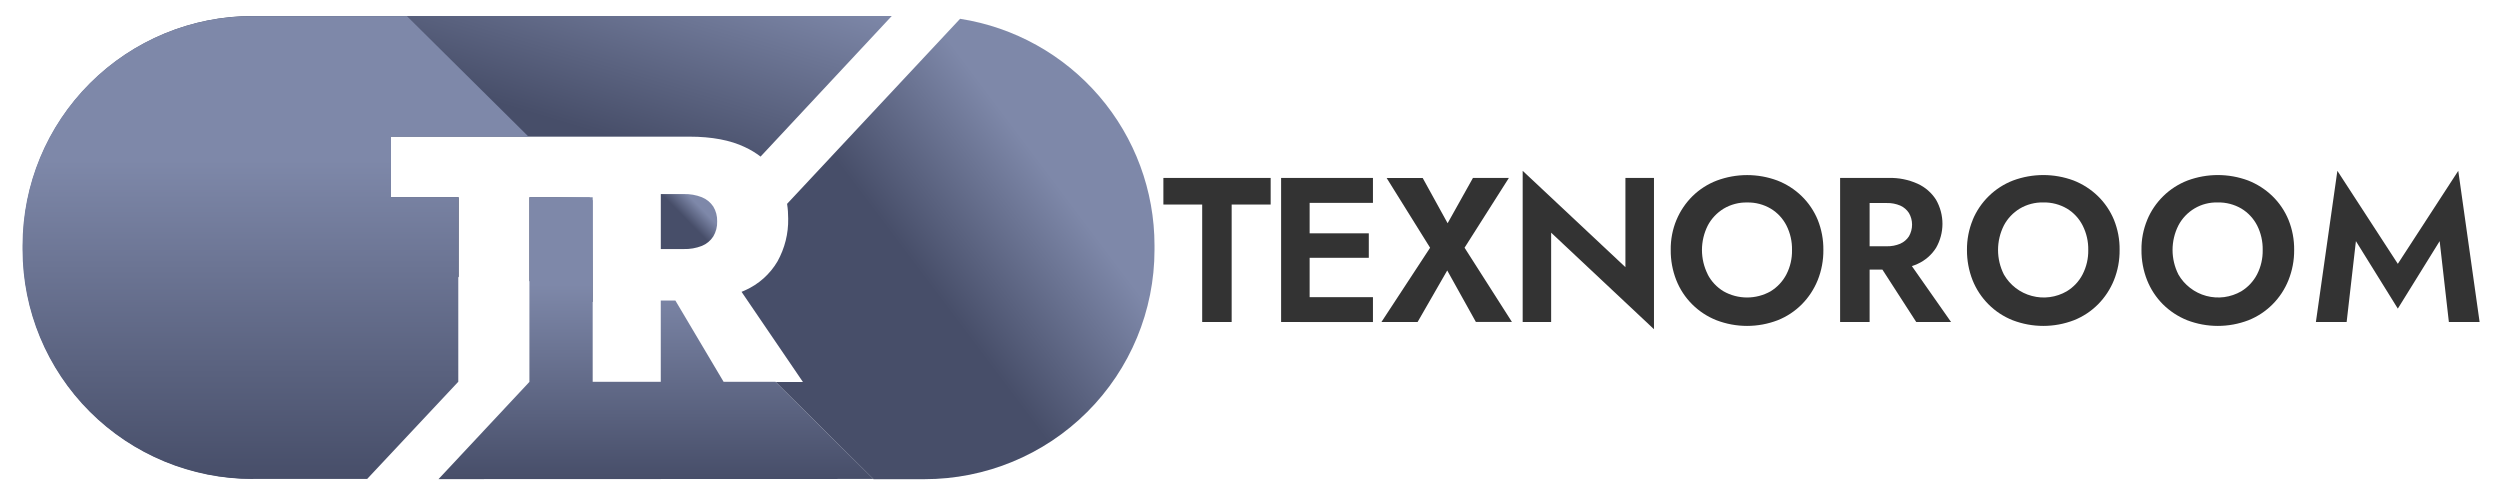
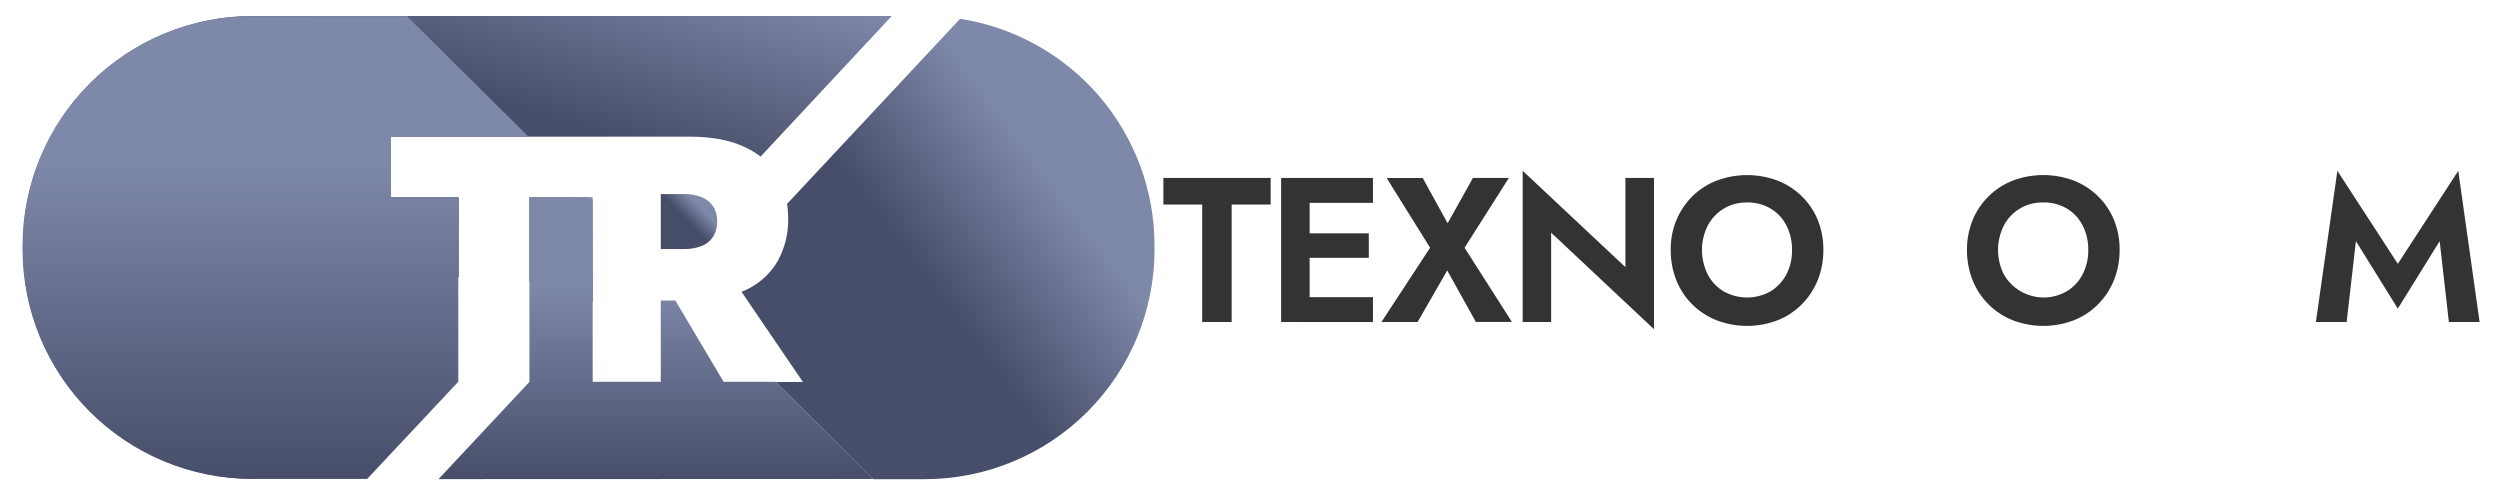
<svg xmlns="http://www.w3.org/2000/svg" width="766" height="152">
  <defs>
    <linearGradient id="paint0_linear_957_3008" x1="0.09" x2="0.81" y1="0.88" y2="-0.38">
      <stop offset="0.57" stop-color="#474E69" />
      <stop offset="0.84" stop-color="#7E88A9" />
    </linearGradient>
    <linearGradient id="paint1_linear_957_3008" x1="-0.02" x2="1.18" y1="0.79" y2="0.12">
      <stop offset="0.57" stop-color="#474E69" />
      <stop offset="0.84" stop-color="#7E88A9" />
    </linearGradient>
    <linearGradient id="paint2_linear_957_3008" x1="-0.08" x2="0.8" y1="0.91" y2="0.07">
      <stop offset="0.57" stop-color="#474E69" />
      <stop offset="0.84" stop-color="#7E88A9" />
    </linearGradient>
    <linearGradient id="paint3_linear_957_3008" x1="0.16" x2="0.92" y1="0.86" y2="0.22">
      <stop offset="0.41" stop-color="#474E69" />
      <stop offset="0.79" stop-color="#7E88A9" />
    </linearGradient>
    <linearGradient id="paint4_linear_957_3008" x1="0.5" x2="0.5" y1="1" y2="0">
      <stop stop-color="#474E69" />
      <stop offset="0.69" stop-color="#7E88A9" />
    </linearGradient>
    <linearGradient id="paint5_linear_957_3008" x1="0.5" x2="0.5" y1="1" y2="0">
      <stop stop-color="#474E69" />
      <stop offset="0.69" stop-color="#7E88A9" />
    </linearGradient>
  </defs>
  <g class="layer">
    <title>Layer 1</title>
    <g id="svg_17">
      <path d="m119.8,41.87l91.41,0c6.89,0 12.57,1.07 17.05,3.22c1.7,0.78 3.3,1.76 4.78,2.89l40.2,-43.08l-195.78,0c-18.68,0 -36.59,7.4 -49.79,20.58c-13.21,13.18 -20.64,31.05 -20.64,49.69l0,1.26c0,18.64 7.43,36.52 20.64,49.69c13.21,13.18 31.12,20.58 49.79,20.58l63.09,-61.93l0,-24.35l-20.76,0l0,-18.56z" fill="url(#paint0_linear_957_3008)" id="svg_11" />
      <path d="m181.6,60.44l-19.39,0l0,25.68l19.39,6.42l0,-32.11z" fill="url(#paint1_linear_957_3008)" id="svg_12" />
      <path d="m215.05,75.35c1.43,-0.58 2.66,-1.59 3.5,-2.9c0.83,-1.39 1.25,-2.99 1.19,-4.61c0.05,-1.6 -0.36,-3.19 -1.19,-4.56c-0.86,-1.28 -2.08,-2.28 -3.5,-2.85c-1.79,-0.7 -3.68,-1.02 -5.59,-0.97l-6.99,0l0,16.85l6.99,0c1.91,0.05 3.8,-0.26 5.59,-0.97z" fill="url(#paint2_linear_957_3008)" id="svg_13" />
      <path d="m294.18,5.75l-53.02,56.71c0.24,1.5 0.34,3.01 0.34,4.52c0.09,4.58 -1.05,9.1 -3.27,13.1c-2.32,3.95 -5.82,7.06 -10,8.9c-0.33,0.16 -0.69,0.3 -1.02,0.44l18.81,27.62l-8.36,0l29.99,29.78l15.64,0c18.69,0 36.6,-7.4 49.81,-20.57c13.21,-13.18 20.64,-31.06 20.64,-49.7l0,-1.35c0,-16.76 -6,-32.97 -16.92,-45.7c-10.93,-12.73 -26.04,-21.15 -42.64,-23.74z" fill="url(#paint3_linear_957_3008)" id="svg_14" />
      <path d="m140.41,60.43l-20.61,0l0,-18.56l42.14,0l-37.26,-36.93l-47.34,0c-18.69,0 -36.6,7.4 -49.81,20.58c-13.21,13.18 -20.62,31.06 -20.62,49.69l0,1.27c0,18.64 7.42,36.51 20.62,49.69c13.21,13.18 31.12,20.58 49.81,20.58l35.16,0l27.92,-29.78l0,-56.55z" fill="url(#paint4_linear_957_3008)" id="svg_15" />
      <path d="m267.6,146.74l-29.99,-29.76l-15.9,0l-14.77,-24.89l-4.48,0l0,24.89l-20.86,0l0,-55.57l-0.99,-0.97l-18.4,0l0,56.54l0.03,0l-27.88,29.82l133.24,-0.05z" fill="url(#paint5_linear_957_3008)" id="svg_16" />
    </g>
    <g id="svg_18">
      <path d="m356.46,54.52l32.87,0l0,8.15l-11.95,0l0,35.99l-9.03,0l0,-35.99l-11.89,0l0,-8.15z" fill="#333333" id="svg_2" />
      <path d="m401.27,54.52l0,44.14l-8.74,0l0,-44.14l8.74,0zm-2.91,0l22.31,0l0,7.64l-22.31,0l0,-7.64zm0,16.97l21.04,0l0,7.5l-21.04,0l0,-7.5zm0,19.56l22.31,0l0,7.62l-22.31,0l0,-7.62z" fill="#333333" id="svg_3" />
      <path d="m462.32,54.52l-13.58,21.38l14.52,22.75l-11.05,0l-8.78,-15.78l-9.08,15.79l-11.08,0l14.91,-22.75l-13.32,-21.38l11.05,0l7.64,13.87l7.76,-13.88l11.01,0z" fill="#333333" id="svg_4" />
      <path d="m506.78,54.52l0,46.35l-31.51,-29.58l0,27.37l-8.72,0l0,-46.32l31.48,29.52l0,-27.35l8.75,0z" fill="#333333" id="svg_5" />
      <path d="m513.69,67.35c1.14,-2.73 2.82,-5.2 4.92,-7.28c2.13,-2.07 4.65,-3.69 7.43,-4.75c5.99,-2.23 12.58,-2.23 18.56,0c2.76,1.08 5.29,2.69 7.41,4.75c2.13,2.06 3.8,4.54 4.94,7.28c1.18,2.94 1.77,6.08 1.73,9.25c0.03,3.16 -0.55,6.29 -1.73,9.23c-1.12,2.77 -2.77,5.29 -4.87,7.41c-2.11,2.12 -4.62,3.78 -7.39,4.88c-6.04,2.32 -12.73,2.32 -18.77,0c-2.78,-1.1 -5.32,-2.76 -7.44,-4.88c-2.12,-2.11 -3.77,-4.63 -4.87,-7.41c-1.15,-2.93 -1.73,-6.07 -1.7,-9.23c-0.05,-3.17 0.55,-6.32 1.77,-9.25zm9.55,16.74c1.11,2.14 2.8,3.93 4.86,5.17c2.2,1.25 4.69,1.89 7.21,1.89c2.51,0 5,-0.65 7.2,-1.89c2.05,-1.26 3.72,-3.04 4.83,-5.17c1.19,-2.31 1.79,-4.89 1.73,-7.49c0.06,-2.6 -0.53,-5.18 -1.7,-7.5c-1.09,-2.14 -2.75,-3.93 -4.81,-5.17c-2.18,-1.29 -4.69,-1.95 -7.23,-1.89c-2.52,-0.06 -5.03,0.6 -7.2,1.89c-2.06,1.26 -3.75,3.04 -4.87,5.17c-1.17,2.33 -1.78,4.9 -1.78,7.5c0,2.6 0.61,5.17 1.78,7.49l-0.02,0z" fill="#333333" id="svg_6" />
-       <path d="m572.85,54.52l0,44.14l-9.04,0l0,-44.14l9.04,0zm-3.54,0l9.36,0c3.06,-0.09 6.1,0.52 8.9,1.78c2.32,1.06 4.27,2.76 5.64,4.91c1.28,2.24 1.96,4.78 1.96,7.37c0,2.58 -0.68,5.12 -1.96,7.36c-1.36,2.15 -3.32,3.86 -5.64,4.91c-2.8,1.25 -5.84,1.85 -8.9,1.75l-9.36,0l0,-7.14l8.78,0c1.43,0.03 2.83,-0.23 4.14,-0.78c1.1,-0.49 2.03,-1.27 2.68,-2.28c0.62,-1.09 0.95,-2.31 0.95,-3.57c0,-1.25 -0.33,-2.47 -0.95,-3.55c-0.65,-1 -1.56,-1.79 -2.65,-2.28c-1.31,-0.55 -2.73,-0.83 -4.14,-0.79l-8.82,0l0,-7.7zm14.09,23.59l14.41,20.56l-10.67,0l-13.27,-20.56l9.53,0z" fill="#333333" id="svg_7" />
      <path d="m604.44,67.35c1.13,-2.73 2.82,-5.21 4.94,-7.28c2.12,-2.07 4.65,-3.7 7.43,-4.77c5.98,-2.22 12.56,-2.22 18.54,0c2.77,1.09 5.3,2.71 7.43,4.77c2.13,2.07 3.8,4.54 4.94,7.28c1.18,2.93 1.78,6.08 1.73,9.25c0.03,3.16 -0.55,6.29 -1.73,9.23c-1.12,2.77 -2.77,5.29 -4.87,7.41c-2.11,2.12 -4.62,3.78 -7.4,4.88c-6.03,2.32 -12.72,2.32 -18.77,0c-2.77,-1.1 -5.31,-2.76 -7.41,-4.88c-2.12,-2.12 -3.77,-4.63 -4.88,-7.41c-1.15,-2.94 -1.73,-6.07 -1.71,-9.23c-0.03,-3.17 0.57,-6.32 1.78,-9.25zm9.54,16.74c0.93,1.61 2.15,3.02 3.62,4.15c1.47,1.13 3.15,1.96 4.95,2.43c1.79,0.49 3.66,0.61 5.5,0.36c1.83,-0.24 3.61,-0.85 5.21,-1.78c2.06,-1.25 3.74,-3.03 4.84,-5.17c1.19,-2.31 1.79,-4.89 1.74,-7.49c0.05,-2.6 -0.54,-5.18 -1.72,-7.5c-1.08,-2.14 -2.74,-3.93 -4.79,-5.17c-2.2,-1.29 -4.72,-1.95 -7.28,-1.89c-2.52,-0.06 -5.03,0.6 -7.2,1.89c-2.06,1.26 -3.75,3.03 -4.87,5.17c-1.17,2.33 -1.78,4.9 -1.78,7.5c0,2.6 0.61,5.17 1.78,7.49l-0.01,0z" fill="#333333" id="svg_8" />
-       <path d="m657.91,67.35c1.13,-2.73 2.82,-5.21 4.94,-7.28c2.12,-2.07 4.65,-3.7 7.43,-4.77c5.98,-2.22 12.56,-2.22 18.54,0c2.77,1.09 5.3,2.71 7.43,4.77c2.13,2.06 3.81,4.54 4.94,7.28c1.19,2.93 1.78,6.08 1.74,9.25c0.03,3.16 -0.57,6.29 -1.74,9.23c-1.11,2.77 -2.76,5.3 -4.87,7.41c-2.11,2.12 -4.62,3.78 -7.39,4.88c-6.04,2.32 -12.73,2.32 -18.78,0c-2.77,-1.11 -5.3,-2.77 -7.43,-4.88c-2.11,-2.12 -3.76,-4.64 -4.86,-7.41c-1.15,-2.94 -1.74,-6.07 -1.71,-9.23c-0.05,-3.17 0.55,-6.32 1.77,-9.25zm9.54,16.74c0.92,1.61 2.15,3.01 3.62,4.14c1.46,1.13 3.15,1.96 4.94,2.44c1.79,0.48 3.66,0.6 5.5,0.36c1.83,-0.25 3.61,-0.85 5.22,-1.78c2.05,-1.26 3.72,-3.04 4.83,-5.17c1.19,-2.32 1.78,-4.89 1.73,-7.49c0.05,-2.6 -0.53,-5.18 -1.7,-7.5c-1.1,-2.14 -2.76,-3.93 -4.81,-5.17c-2.2,-1.29 -4.72,-1.95 -7.27,-1.89c-2.48,-0.07 -4.92,0.55 -7.05,1.8c-2.14,1.26 -3.87,3.08 -5.01,5.26c-1.17,2.33 -1.78,4.9 -1.78,7.5c0,2.6 0.61,5.16 1.78,7.49z" fill="#333333" id="svg_9" />
      <path d="m719.01,98.66l-9.42,0l6.58,-46.32l18.52,28.5l18.52,-28.5l6.54,46.32l-9.42,0l-2.82,-24.78l-12.82,20.68l-12.84,-20.68l-2.84,24.78z" fill="#333333" id="svg_10" />
    </g>
  </g>
</svg>